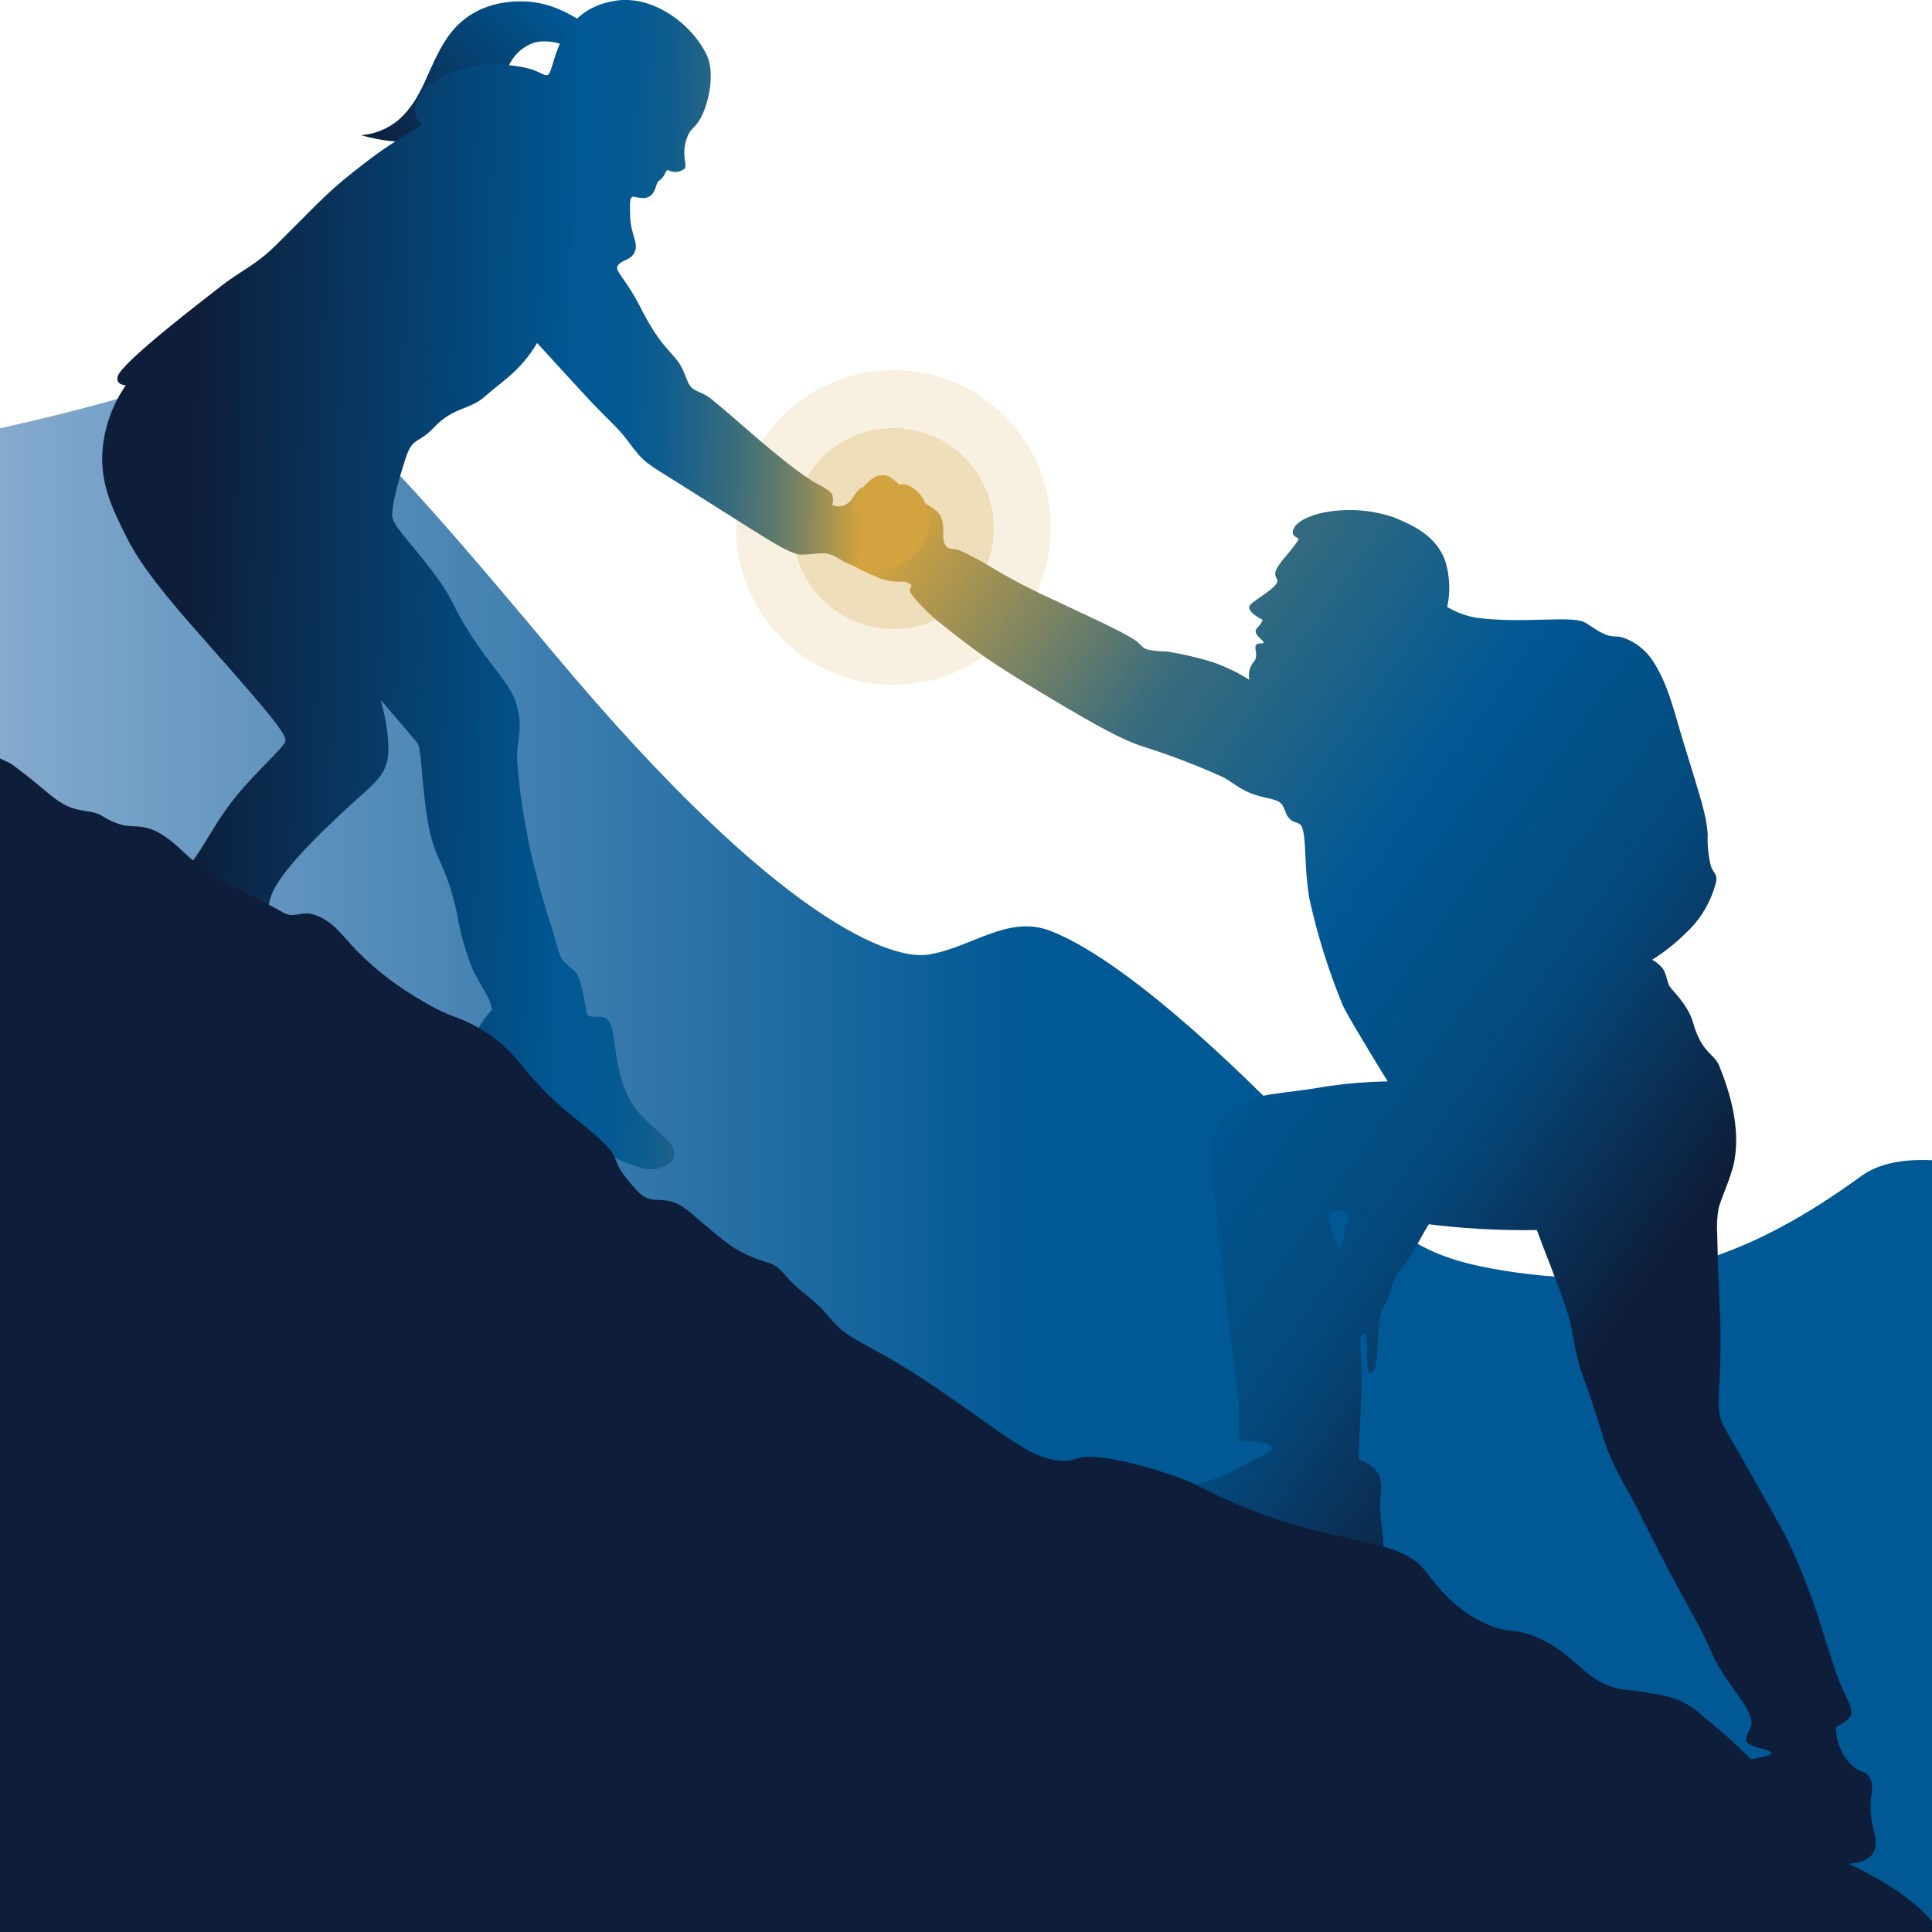
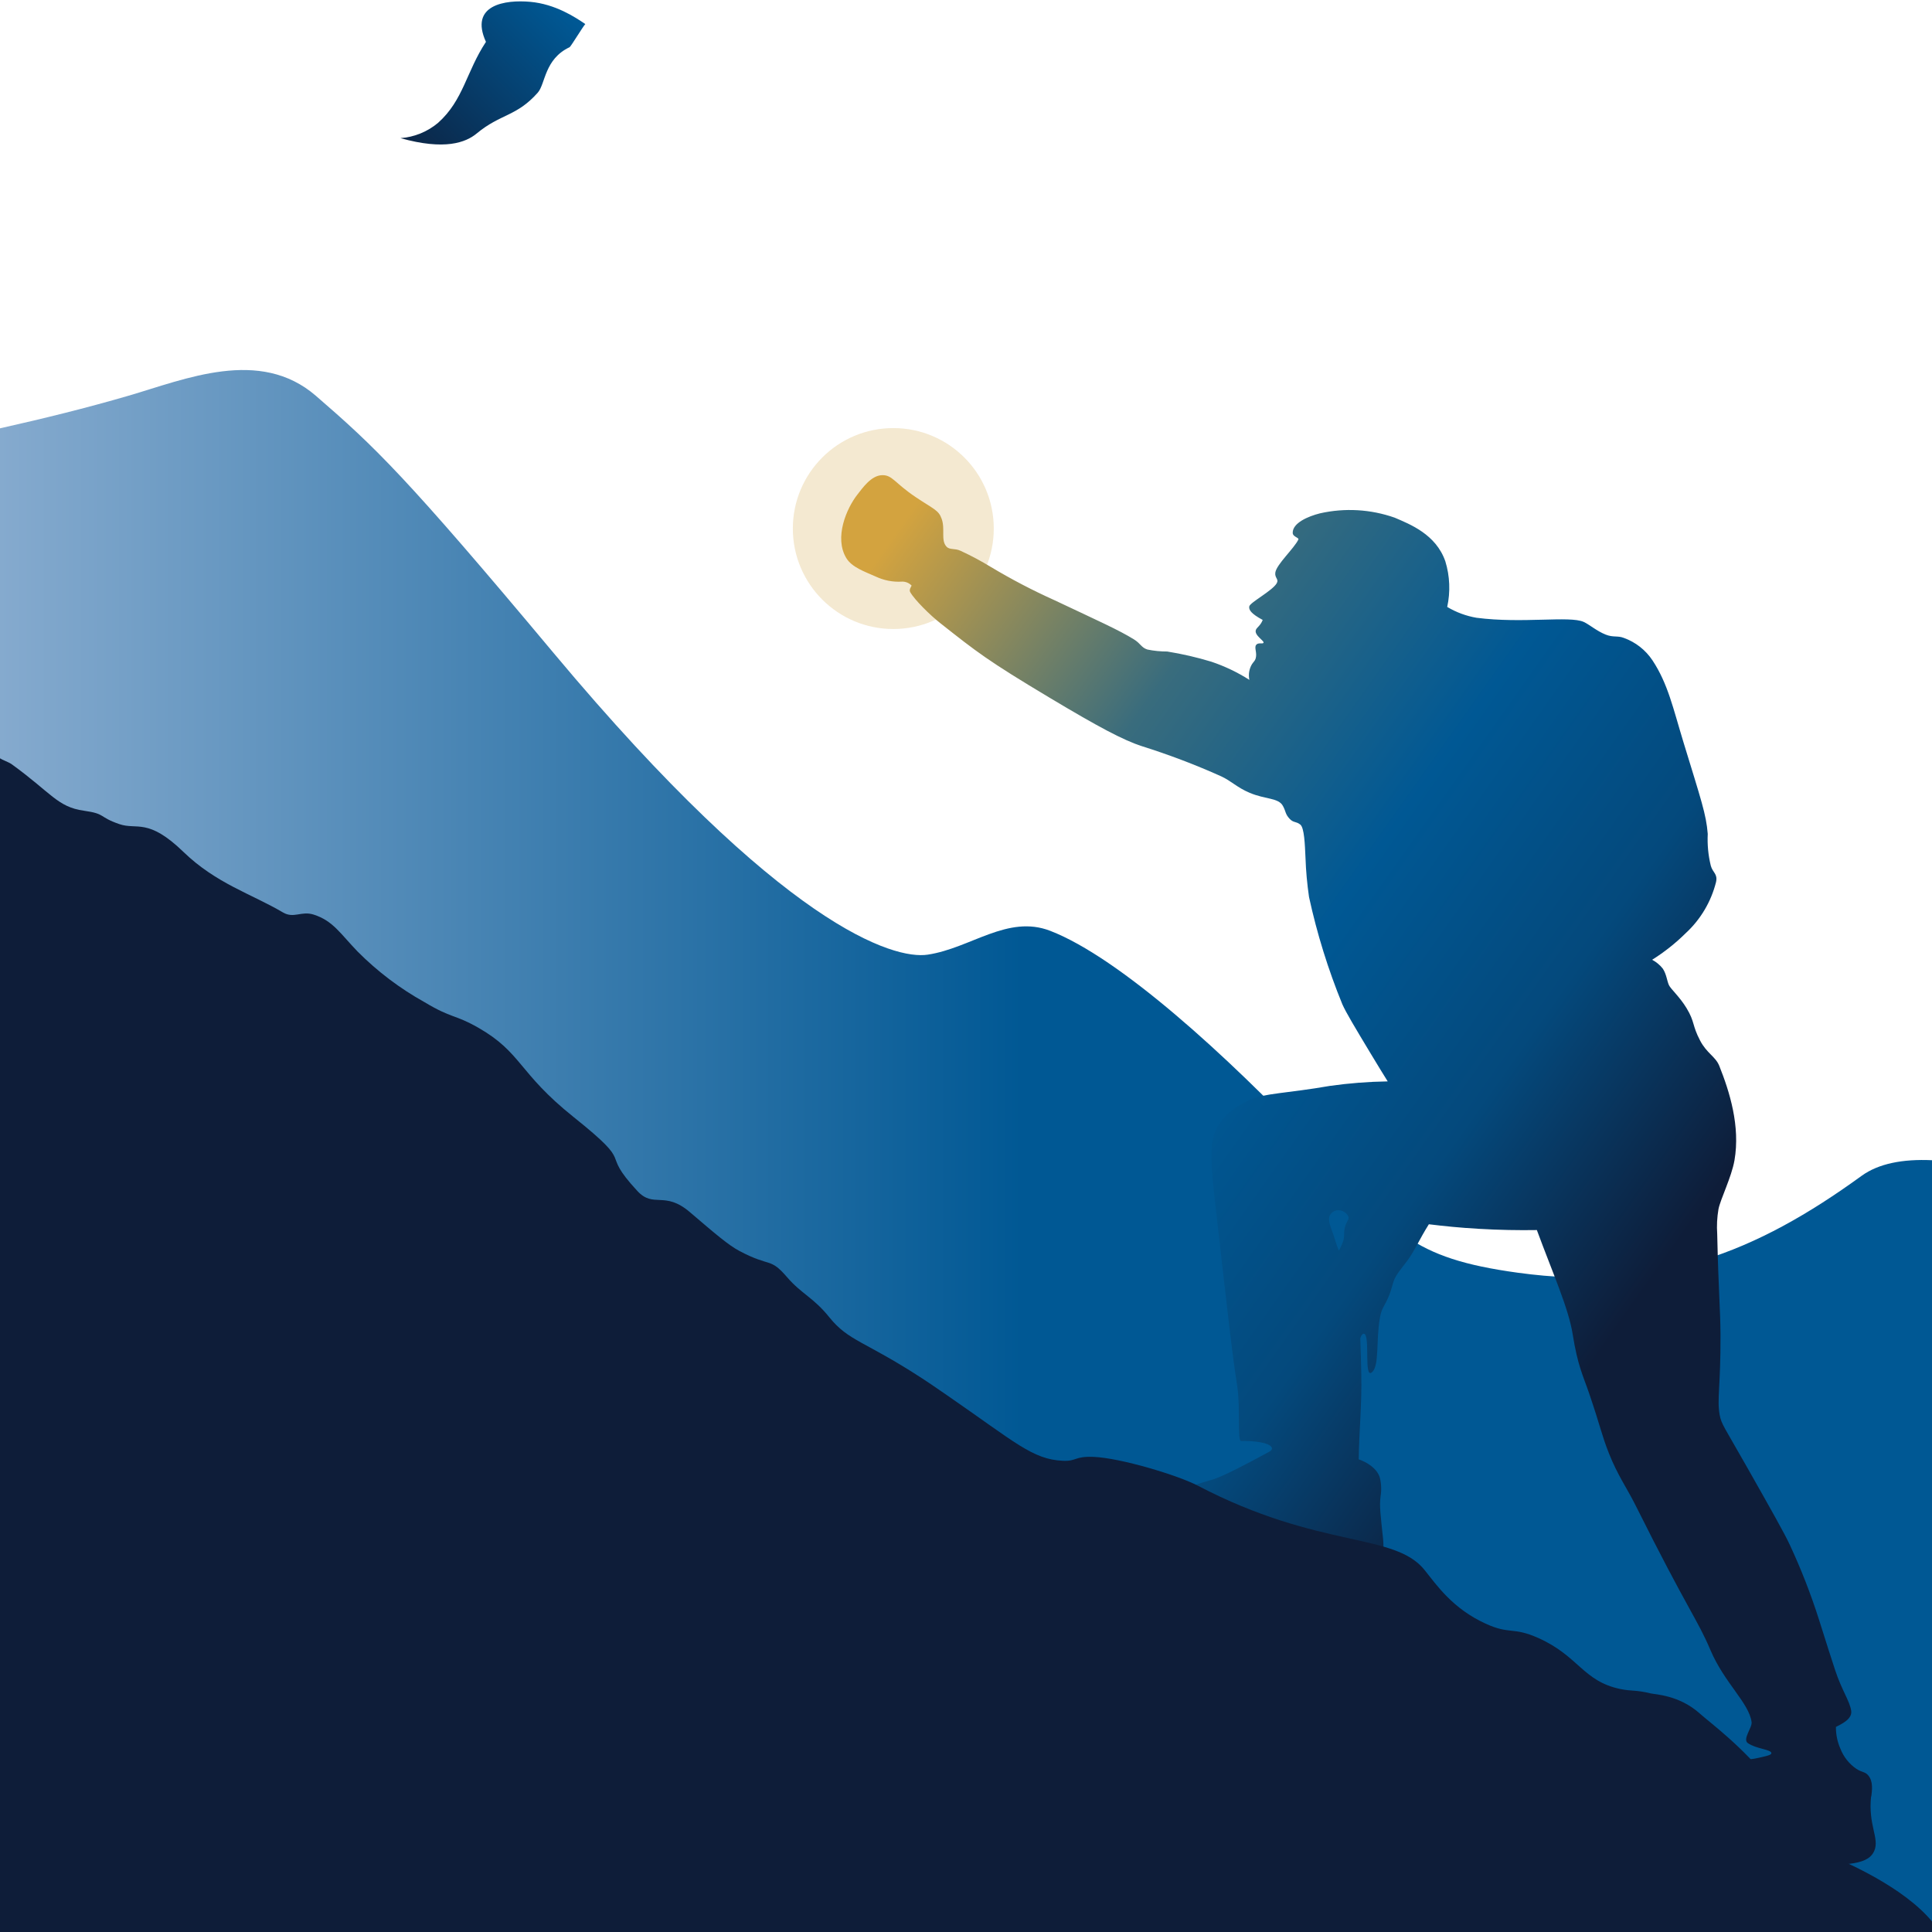
<svg xmlns="http://www.w3.org/2000/svg" id="Layer_2" data-name="Layer 2" viewBox="0 0 400 400">
  <defs>
    <style>
      .cls-1 {
        fill: url(#linear-gradient);
      }

      .cls-1, .cls-2, .cls-3, .cls-4, .cls-5, .cls-6, .cls-7 {
        stroke-width: 0px;
      }

      .cls-2 {
        fill: rgba(211, 163, 63, .24);
      }

      .cls-3 {
        fill: #0e1d39;
      }

      .cls-4 {
        fill: url(#linear-gradient-4);
      }

      .cls-5 {
        fill: url(#linear-gradient-2);
      }

      .cls-6 {
        fill: url(#linear-gradient-3);
      }

      .cls-7 {
        fill: rgba(211, 163, 63, .16);
      }
    </style>
    <linearGradient id="linear-gradient" x1="0" y1="238.31" x2="400" y2="238.31" gradientUnits="userSpaceOnUse">
      <stop offset="0" stop-color="#85aace" />
      <stop offset=".53" stop-color="#005894" />
      <stop offset="1" stop-color="#005894" />
    </linearGradient>
    <linearGradient id="linear-gradient-2" x1="-762.39" y1="690.53" x2="-761.35" y2="690.53" gradientTransform="translate(-44041.48 -209617.79) rotate(-144.11) scale(208.55 -208.55)" gradientUnits="userSpaceOnUse">
      <stop offset="0" stop-color="#0e1d39" />
      <stop offset=".23" stop-color="#04497c" />
      <stop offset=".45" stop-color="#005894" />
      <stop offset=".71" stop-color="#396c7d" />
      <stop offset="1" stop-color="#d3a33f" />
    </linearGradient>
    <linearGradient id="linear-gradient-3" x1="-754.18" y1="677.04" x2="-753.15" y2="677.04" gradientTransform="translate(49027.14 -2615.33) rotate(-45.01) scale(48.37 -48.37)" gradientUnits="userSpaceOnUse">
      <stop offset="0" stop-color="#0e1d39" />
      <stop offset="1" stop-color="#005894" />
    </linearGradient>
    <linearGradient id="linear-gradient-4" x1="38.78" y1="118.95" x2="178.01" y2="122.09" gradientUnits="userSpaceOnUse">
      <stop offset="0" stop-color="#0e1d39" />
      <stop offset=".57" stop-color="#005894" />
      <stop offset=".64" stop-color="#035992" />
      <stop offset=".7" stop-color="#0e5d8e" />
      <stop offset=".75" stop-color="#216386" />
      <stop offset=".81" stop-color="#3b6d7b" />
      <stop offset=".87" stop-color="#5d796e" />
      <stop offset=".92" stop-color="#87885d" />
      <stop offset=".97" stop-color="#b79949" />
      <stop offset="1" stop-color="#d3a33f" />
    </linearGradient>
  </defs>
  <path class="cls-1" d="M400,240.21c-6.06-.28-11.08.7-14.57,3.23-21.84,15.85-42.17,24.04-71.14,20.07-22.2-3.04-25.76-8.46-42.41-26.08-17.75-18.78-40.07-39.16-54.44-44.71-8.82-3.41-16.43,3.58-25.36,4.93-6.98,1.06-29.94-5.64-77.35-62.32-30.85-36.89-37.09-42.79-49.34-53.39-11.64-10.06-27.06-3.42-38.85.01-8.59,2.5-17.48,4.7-26.54,6.73v311.31h400v-159.79Z" />
-   <circle class="cls-7" cx="184.98" cy="109.21" r="32.59" />
  <circle class="cls-2" cx="184.95" cy="109.43" r="20.8" />
  <path class="cls-5" d="M387.43,371.96c.13-1.15.48-3.15-.68-4.44-.66-.73-1.17-.52-2.38-1.28-1.51-1.03-2.67-2.48-3.33-4.18-.63-1.42-.95-2.97-.93-4.52,1.15-.6,3.4-1.6,3.16-3.33-.29-2.03-1.95-4.23-3.33-8.45-1.13-3.46-1.23-3.76-3.33-10.41-1.69-5.3-3.71-10.49-6.06-15.53-1.16-2.48-3.72-7-8.79-15.96-4.77-8.43-5.36-8.95-5.72-10.92-.59-3.27.21-5.79.17-16.55-.02-5.21-.43-9.27-.68-20.91-.12-1.72-.03-3.44.26-5.13.4-2.06,2.69-6.6,3.31-10.09,1.24-7.12-1.02-14.27-3.14-19.58-.78-1.95-2.58-2.57-3.98-5.26-1.68-3.21-1.05-3.81-2.8-6.7-1.43-2.36-3.28-3.97-3.64-4.75-.42-.9-.49-2.24-1.28-3.43-.6-.76-1.35-1.38-2.2-1.83,2.51-1.58,4.84-3.42,6.95-5.51,3.08-2.84,5.26-6.52,6.28-10.59.37-1.72-.69-1.91-1.09-3.38-.53-2.15-.74-4.37-.63-6.58-.32-4.05-1.35-6.96-5.03-18.99-2.15-7.04-3.2-12.07-6.41-16.94-1.43-2.15-3.51-3.78-5.94-4.65-1.3-.51-2.19-.05-3.77-.69-1.87-.75-3.38-2.1-4.54-2.62-2.88-1.31-12.71.38-22.2-.86-2.14-.37-4.19-1.13-6.05-2.24.68-3.13.55-6.39-.39-9.45-1.95-5.61-7.35-7.68-10.48-9.03-4.97-1.75-10.33-2.06-15.47-.9-2.52.63-5.67,2.01-5.65,4.03,0,.86,1.37.99,1.17,1.4-.9,1.87-4.52,5.13-4.77,6.84-.16,1.12.78,1.33.3,2.19-.85,1.54-5.51,3.97-5.69,4.8-.15.71.39,1.53,2.78,2.81-.44,1.16-1.2,1.54-1.4,2.03-.49,1.19,2.06,2.43,1.5,2.77-.3.18-1.09-.16-1.48.4-.4.59.25,1.58-.07,2.75-.15.54-.41.66-.78,1.22-.58.97-.77,2.14-.53,3.24-2.46-1.57-5.1-2.83-7.87-3.76-2.99-.91-6.04-1.61-9.13-2.11-1.38,0-2.75-.13-4.1-.41-1.29-.4-1.36-1.21-2.81-2.11-3.15-1.95-7.27-3.77-16.39-8.08-4.54-2.04-8.96-4.35-13.23-6.91-2.02-1.23-4.11-2.35-6.26-3.34-1.23-.58-2.25-.13-2.93-.88-1.2-1.31-.23-3.58-.98-5.72-.65-1.83-1.54-1.95-5.36-4.5-4.45-2.98-4.84-4.62-6.98-4.56-2.26.05-4.03,2.64-5.12,4.02-2.25,2.87-4.84,8.91-2.3,13.13,1.15,1.92,3.78,2.8,6.1,3.84,1.68.79,3.53,1.16,5.38,1.05.77-.04,1.52.26,2.05.82-.13.31-.57.85-.29,1.35.9,1.61,4.17,4.81,6.19,6.4,7.61,6.01,9.82,7.78,22.78,15.53,9.97,5.96,15.1,8.71,19.03,9.98,5.58,1.76,11.05,3.83,16.38,6.23,2.04.93,3.28,2.31,5.89,3.41,3.34,1.41,5.97,1,6.9,2.73.64,1.18.44,1.63,1.37,2.64.83.89,1.33.5,2.22,1.21.84.67.95,4.11,1.08,6.92.09,2.7.34,5.4.73,8.08,1.65,7.59,3.96,15.02,6.9,22.21.77,1.72,2.47,4.56,5.89,10.24,1.45,2.41,2.66,4.38,3.5,5.72-4,.06-7.99.37-11.95.93-8.75,1.53-13.8,1.53-16.64,2.9-1.39.67-5.97,2.75-7.42,7.34-.99,3.11-.31,8.89.68,17.49,2.11,18.39,2.99,26.81,4.18,34.47.67,4.33-.02,11.36.8,11.33,2.07-.08,5.91.22,6.36,1.38.22.55-.74.94-1.14,1.16-3.41,1.85-8.71,4.68-11.01,5.4-2.74.85-7.13,1.74-11.22,5.51,15.02,3.19,31.48,7.44,46.5,10.63-.03-1.61,0-2.91-.09-3.76-.52-4.94-.81-6.88-.52-8.92.2-1.27.15-2.57-.16-3.83-.58-1.9-2.61-3.16-4.37-3.78.07-5.92.67-11.41.53-17.61-.06-2.9-.1-4.56-.21-7.4.1-.48.42-1.02.73-1,1.44.1-.11,9.66,1.74,7.94,1.5-1.4.77-6.56,1.59-11.21.4-2.23.9-2.21,1.86-4.54.9-2.18.68-3.04,1.84-4.68.75-1.07,1.47-1.93,2-2.66,1.63-2.24,2.43-4.32,4.44-7.51,3.21.4,6.63.73,10.24.94,4.28.25,8.33.32,12.12.26,3.34,9.05,6.57,16.2,7.42,21.59,1.04,6.54,2.13,8.49,3.41,12.24,2.35,6.89,2.55,8.5,4.1,12.42,1.75,4.43,3.73,7.21,5.38,10.5,11.16,22.34,12.84,23.65,15.63,30.21,2.9,6.83,8,10.95,8.52,14.92.15,1.15-1.95,3.53-.77,4.35,1.74,1.2,4.79,1.29,4.86,2.05.04.44-1.16.64-2.64.99-4.73,1.12-8.02-.71-8.62-.05-.76.85,3.07,6.2,18.09,21.93,11.22.87,13.64-.65,14.49-2.65,1.1-2.59-1.32-5.31-.67-11.26h0ZM278.43,254.19c-.26,1.07-.02,1.37-.29,2.62-.24.74-.55,1.44-.95,2.11-.61-1.43-.96-2.97-1.33-3.86-1.11-2.72-.61-3.3-.4-3.63.34-.51.9-.83,1.5-.86.94-.05,1.83.48,2.22,1.34.18.67-.41.87-.76,2.27h0Z" />
  <g>
-     <path class="cls-6" d="M117.95,9.76s-4.72-2.24-8.18-.61c-5.25,2.46-5.01,7.61-6.61,9.42-4.38,4.96-7.7,4.35-12.64,8.45-2.28,1.89-6.63,3.53-15.79.97,2.86-.21,5.59-1.32,7.79-3.17,5.27-4.71,5.83-10.59,9.91-16.76C97.11.97,104.61-.09,109.8.38s9.28,3.17,11.38,4.6c-.47.49-2.76,4.29-3.23,4.78h0Z" />
-     <path class="cls-4" d="M141.57,35.11c1.08-.95-.88-2.97.88-7.15.54-1.27,1.52-1.54,2.58-3.46,1.7-3.08,3.1-9.39,1.26-13.18-3.16-6.5-11.2-12.37-18.88-11.17-12.93,2.02-12.43,15.3-14.12,15.42-1.4.1-2.07-1.99-10.68-2.23-6.2-.17-15,2.91-16.47,8.02-.54,1.6-.09,3.37,1.14,4.52-2.24,1.41-6.67,3.99-10.87,7.19-8.63,6.58-8.83,7.33-19.28,17.68-4.43,4.39-7,5.02-11.85,8.86-2.65,2.1-20.01,15.29-20.91,18.3-.28.94.17,1.77,1.67,1.86-2.8,4.04-4.47,8.76-4.83,13.66-.43,6.77,1.99,11.78,4.92,17.65,2.07,4.16,5.49,9.27,14.03,18.95,13.03,14.78,19.13,21.59,18.95,23.32-.15,1.43-7.29,7.26-12.18,14.06-3.66,5.09-5.09,8.88-9.01,13.26l19.33,15.14c-1.32-2.58-1.87-5.48-1.58-8.36.31-2.59,1.6-6.78,16.63-20.53,4.82-4.42,6.88-5.79,7.8-9.11.87-3.14-.17-9.09-1.3-12.92,2.11,2.44,6,7.01,7.53,8.83,1.08,1.29.78,7.68,2.23,16.26,1.5,8.86,3.64,7.89,6.13,19.51.64,3.82,1.69,7.56,3.16,11.15,1.38,3.23,3.79,5.89,3.99,8.46-2.04,2.2-3.61,4.79-4.64,7.61,6.62,8.55,15.07,15.5,24.73,20.35,8.17,4.22,12.15,5.77,14.87,4.7,1.73-.68,2.66-1.18,2.8-2.85.24-2.75-4.77-5.06-7.96-9.37-5.16-6.99-3.61-15.7-5.74-18.31-1.22-1.5-4.16.06-4.44-1.52-.53-2.98-1.21-7.71-2.62-8.79-1.15-.88-2.68-2.11-3.07-3.53-1.7-6.3-2.89-9.14-4.46-15.24-2.11-7.84-3.52-15.86-4.19-23.95-.41-4.86,1.17-6.17.12-11.17-1.07-5.11-4.12-7.07-9.22-14.77-5.01-7.57-3.62-7.66-8.83-14.41-4.86-6.3-8.01-9.22-7.99-11.15.04-3.45,2.13-9.74,2.69-11.54,1.53-4.89,2.54-3.03,6.01-6.71,4.04-4.28,7.32-3.48,10.62-6.47,3.24-2.94,7.07-4.94,10.69-10.96,3.4,3.74,6.84,7.48,10.31,11.24,4.26,4.61,6.31,6.07,8.73,9.38,3.07,4.2,3.88,4.4,9.29,7.8,18.51,11.62,22.55,14.56,25.74,15.33,1.12.27,4.1-.37,5.68-.19,2.07.24,3.6,1.99,6.11,2.69,5.56,1.58,9.85.13,12.88-3.11,4.05-4.32,2.72-11.89-2.16-13.77-3.54-1.37-7.61,6.8-11.16,5.46-1.04-.39,2.15-5.1,2.15-5.1-2.18,1.15-1.72,2.66-3.92,3.87-.84.31-1.77.28-2.58-.09.25-.69.25-1.45.02-2.15-.59-1.11-3.29-2.23-4.08-2.74-7.26-4.74-15.9-12.99-20.94-17.02-1.74-1.4-2.69-1.3-3.88-2.2-1.33-1-1.4-3.41-3.05-5.61-1.92-2.56-3.92-3.6-7.9-11.45-2.56-5.05-5.05-7.21-4.66-8.12.61-1.44,2.5-1.23,3.39-2.66,1.39-2.24-.73-3.71-.73-8.33,0-1.95-.29-3.83,1.02-3.49,4.68,1.22,3.93-2.67,4.97-3.35,1.18-.77,1.18-1.78,1.78-2.26,1.02.63,2.32.6,3.31-.08h0Z" />
+     <path class="cls-6" d="M117.95,9.76c-5.25,2.46-5.01,7.61-6.61,9.42-4.38,4.96-7.7,4.35-12.64,8.45-2.28,1.89-6.63,3.53-15.79.97,2.86-.21,5.59-1.32,7.79-3.17,5.27-4.71,5.83-10.59,9.91-16.76C97.11.97,104.61-.09,109.8.38s9.28,3.17,11.38,4.6c-.47.49-2.76,4.29-3.23,4.78h0Z" />
  </g>
  <path class="cls-3" d="M400,397.81c-.31-.37-.65-.76-1.03-1.16-6.76-7.12-18.9-12.1-23.06-13.67-7.37-2.78-1.54-4.29-8.94-13.6-6.29-7.91-12.67-12.49-15.08-14.64-4.22-3.78-9.2-3.92-10.08-4.13-3.34-.8-3.88-.41-6.35-.92-7.75-1.63-8.59-6.81-16.95-10.55-5.34-2.39-5.85-.65-10.95-2.99-6.81-3.11-10.14-8-12.61-11.09-6.31-7.86-21.72-4.27-46.94-17.46-4.08-2.14-15.99-5.75-21.62-5.97-4-.15-3.46.95-6.36.81-6.28-.3-9.82-3.82-23.86-13.5-2.56-1.76-3.84-2.65-5.17-3.51-12.06-7.86-15.29-7.72-19.31-12.72-3.31-4.11-5.73-4.79-8.74-8.29-3.58-4.16-3.34-1.97-9.84-5.41-2.26-1.19-4.93-3.48-10.28-8.05-5.26-4.5-7.49-.73-10.87-4.38-8.24-8.89.15-4.63-13.24-15.34-11.48-9.18-10.66-13.31-19.74-18.49-4.86-2.77-5.39-1.84-11.1-5.27-5.08-2.82-9.74-6.35-13.84-10.47-3.6-3.73-5.09-6.37-9.09-7.65-2.58-.82-4.1.88-6.37-.45-6.49-3.83-13.82-5.97-20.59-12.52-7.37-7.14-9.62-4.51-13.26-5.76-4.41-1.51-2.73-2.13-7.36-2.78-5.51-.77-6.76-3.72-15.04-9.69-.43-.31-1.91-.86-2.33-1.16v243l400,.31v-2.51Z" />
</svg>